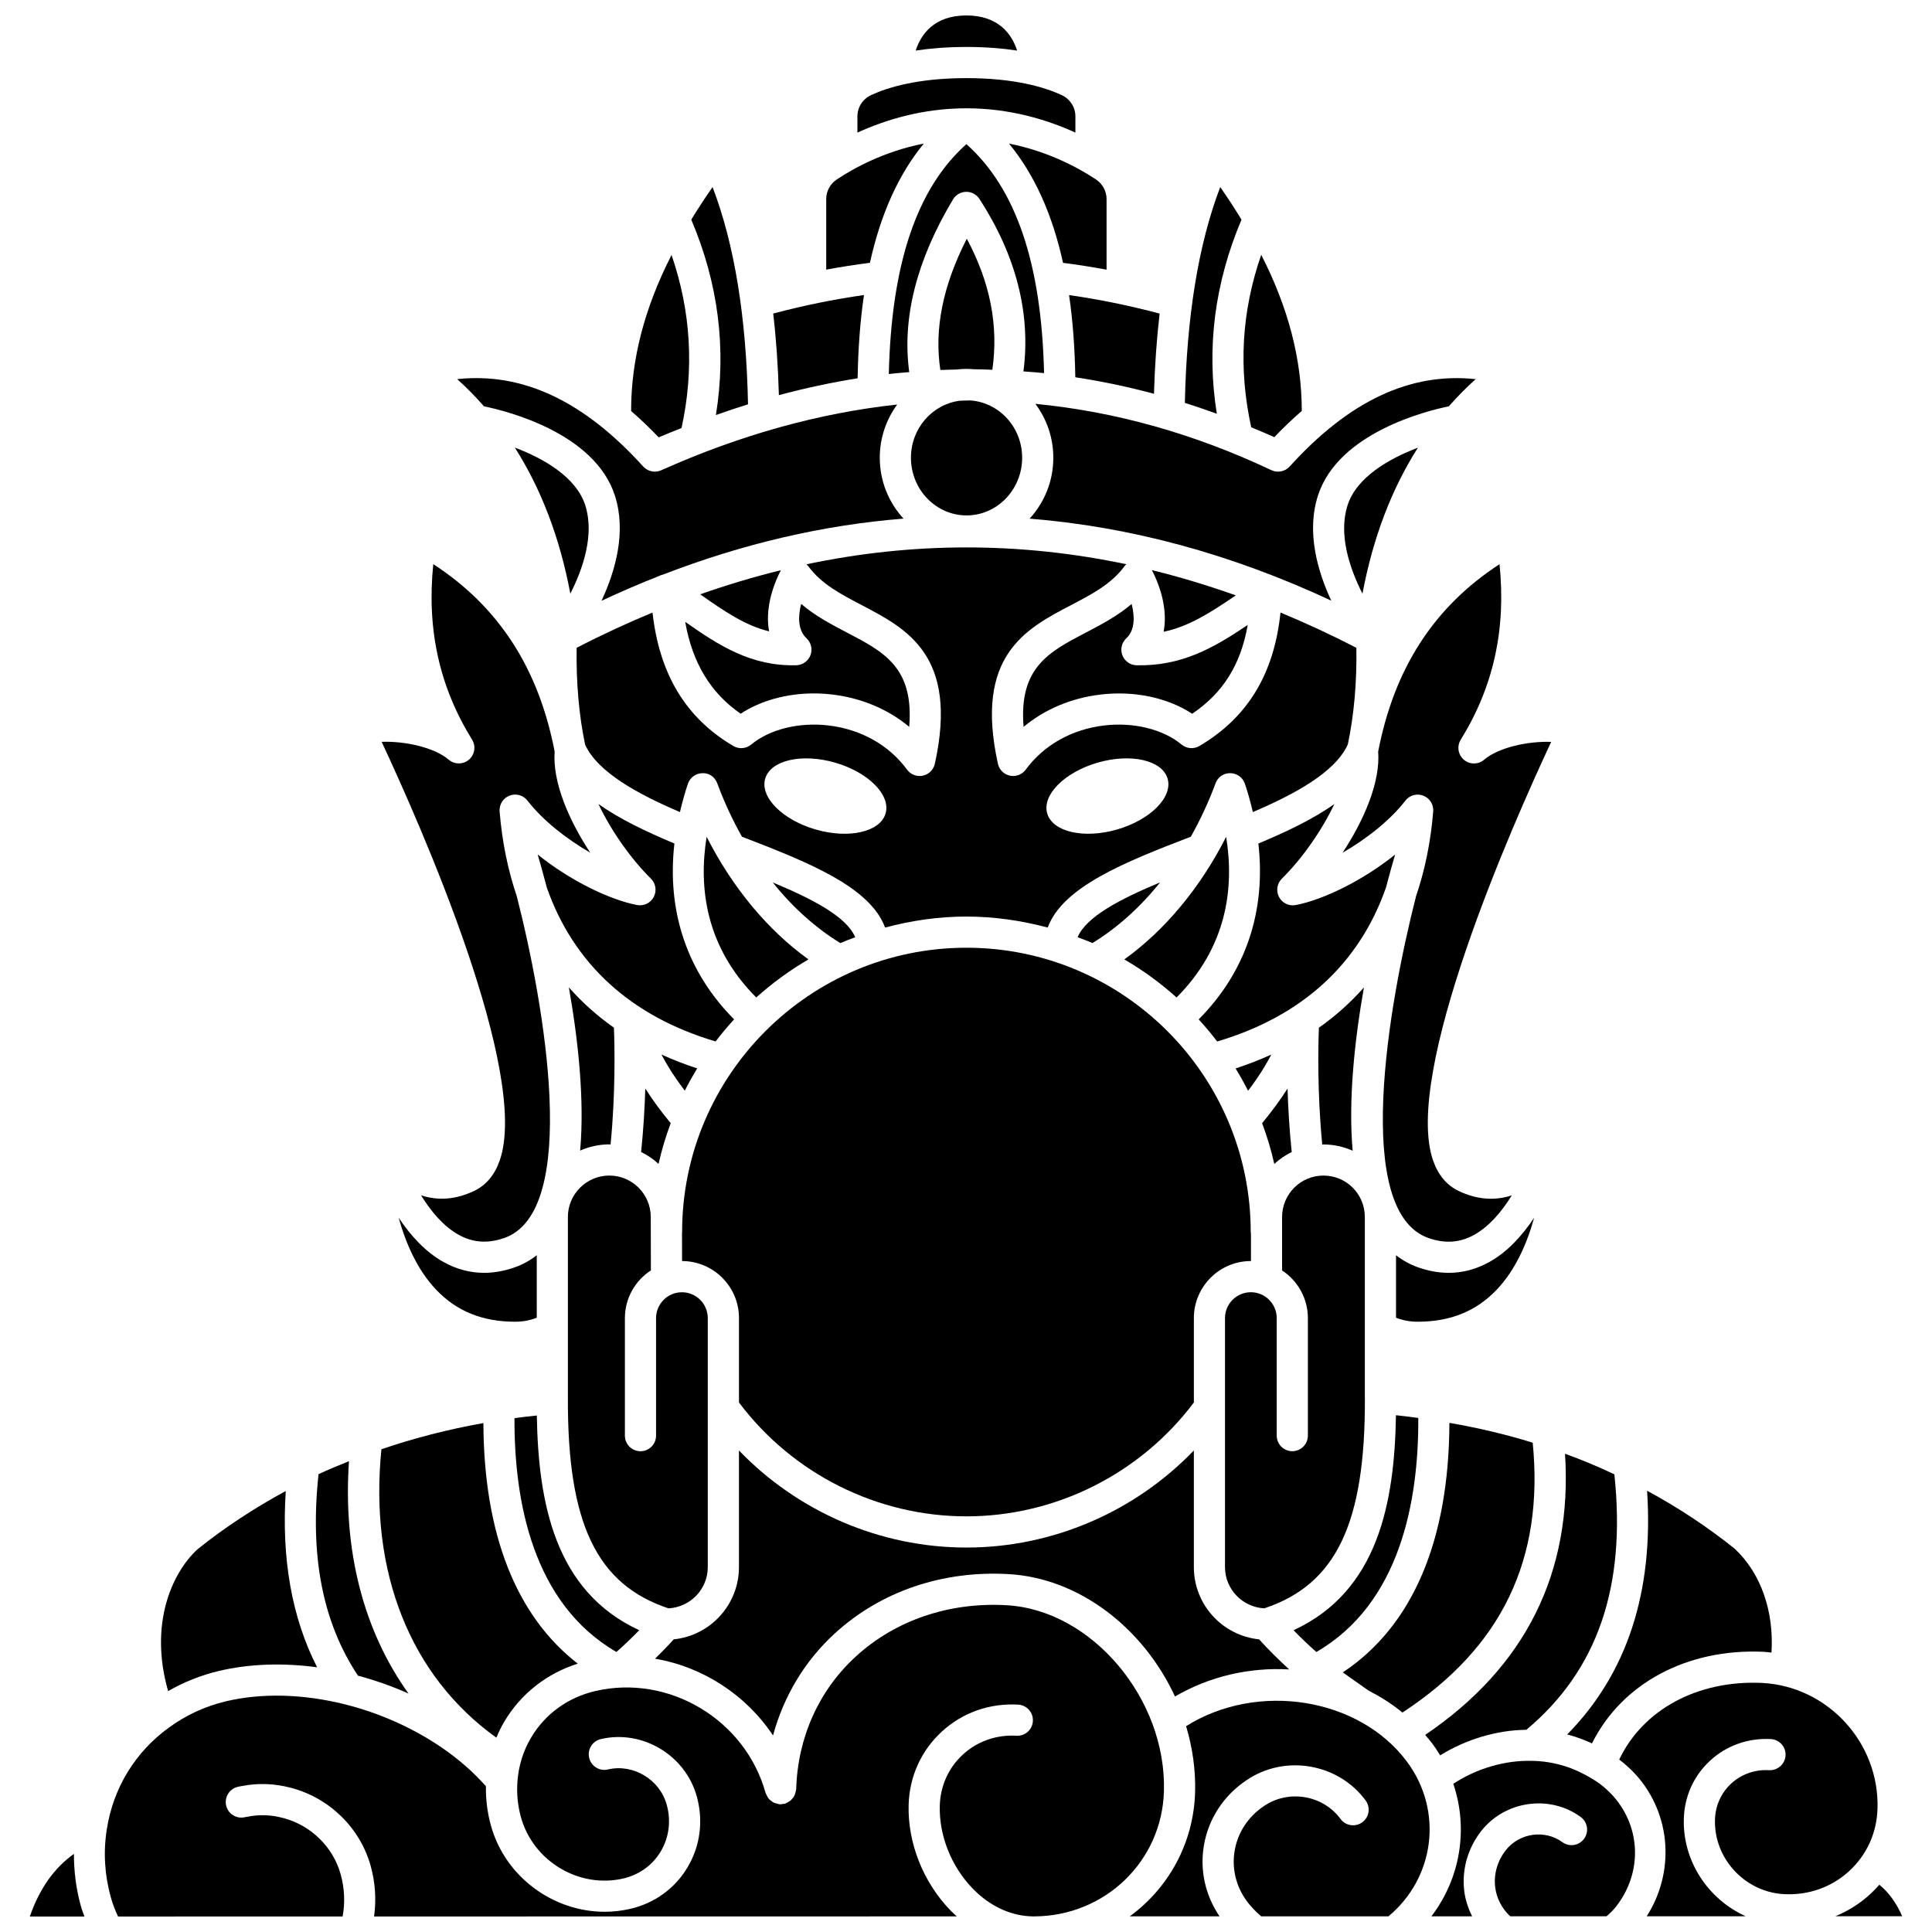
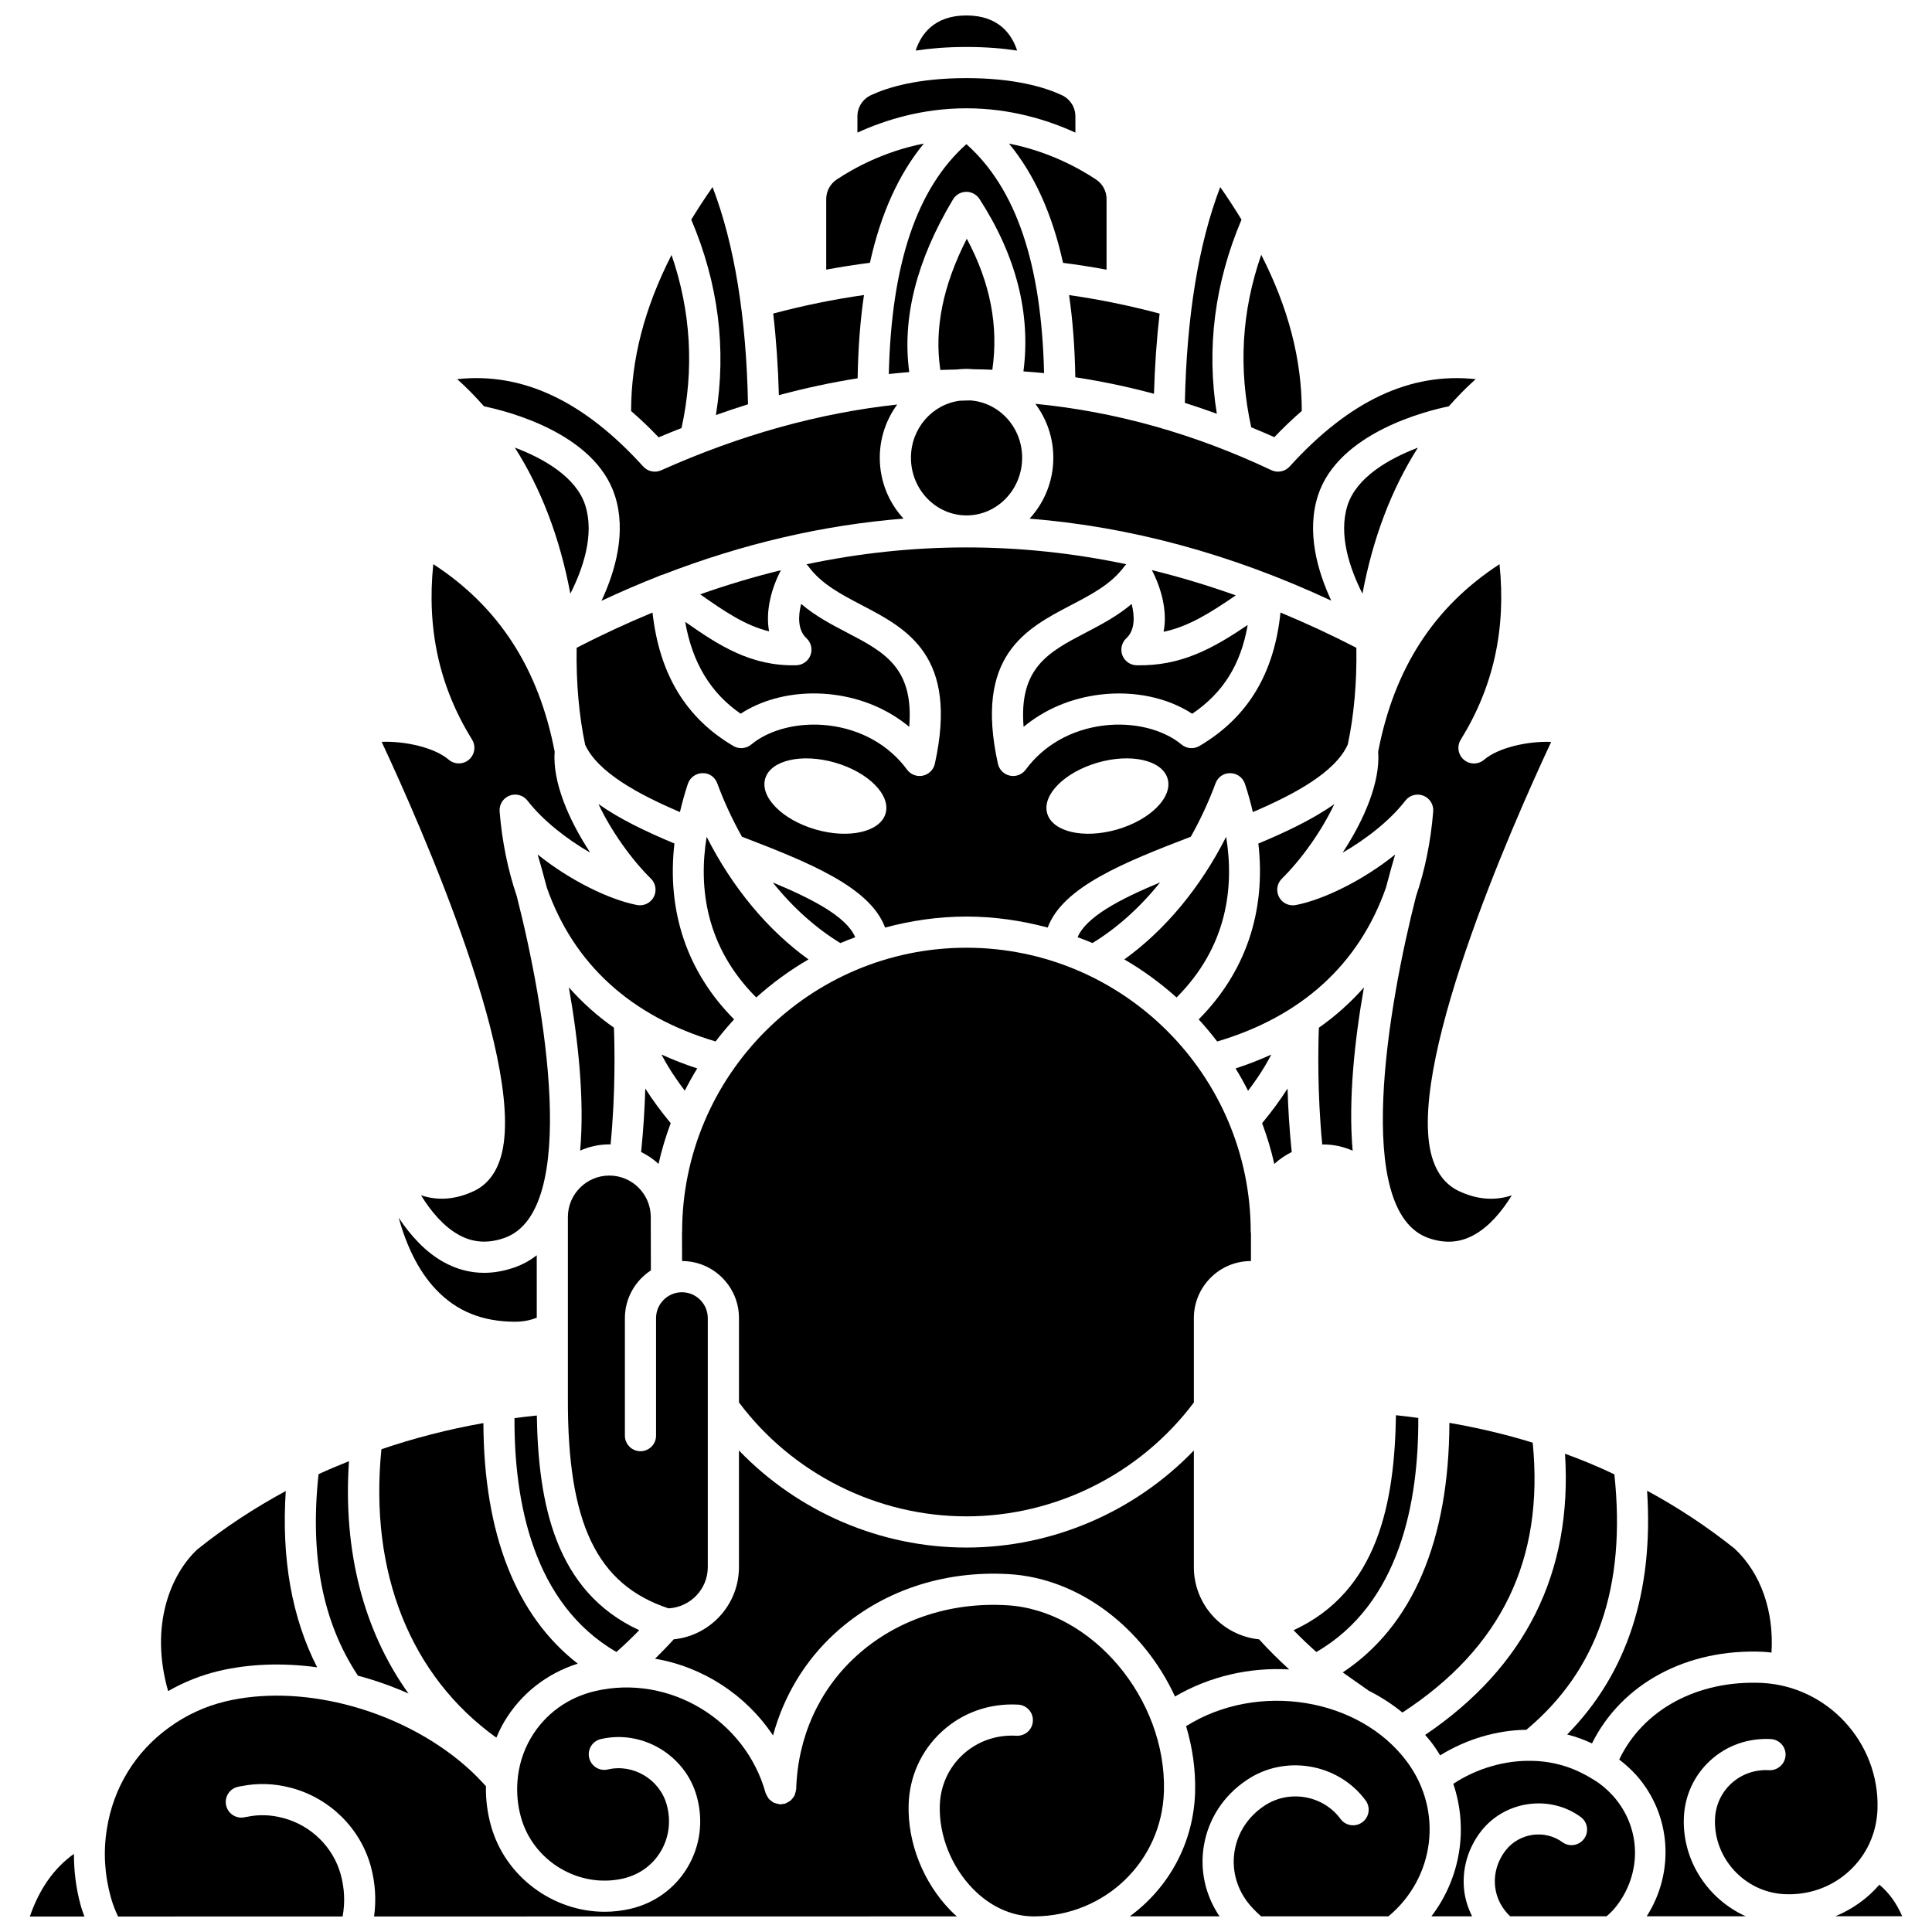
<svg xmlns="http://www.w3.org/2000/svg" width="800px" height="800px" version="1.1" viewBox="144 144 512 512">
  <defs>
    <clipPath id="g">
      <path d="m386 148.09h28v9.906h-28z" />
    </clipPath>
    <clipPath id="f">
      <path d="m573 589h69v62.902h-69z" />
    </clipPath>
    <clipPath id="e">
      <path d="m523 610h55v41.902h-55z" />
    </clipPath>
    <clipPath id="d">
      <path d="m151 635h16v16.902h-16z" />
    </clipPath>
    <clipPath id="c">
      <path d="m630 643h19v8.902h-19z" />
    </clipPath>
    <clipPath id="b">
      <path d="m171 569h282v82.902h-282z" />
    </clipPath>
    <clipPath id="a">
      <path d="m443 594h80v57.902h-80z" />
    </clipPath>
  </defs>
  <path d="m471.5 301.78c-7.41-2.633-14.824-4.879-22.246-6.691 2.5 4.769 4.18 10.887 3.113 16.34 6.648-1.391 12.316-4.996 19.133-9.648z" />
  <path d="m313.9 449.29c1.691 0.836 3.254 1.887 4.621 3.16 0.82-3.703 1.926-7.293 3.223-10.801-2.57-3.094-4.824-6.164-6.738-9.18-0.152 5.082-0.48 10.832-1.105 16.82z" />
  <path d="m328.77 427.14c-3.316-1.074-6.461-2.312-9.477-3.68 0.57 1.082 1.156 2.125 1.766 3.137 1.262 2.102 2.769 4.262 4.418 6.441 1.02-2.016 2.121-3.977 3.293-5.898z" />
  <path d="m400.11 545.85c23.648 0 46.074-11.266 60.277-30.176v-22.371c0-8.332 6.781-15.113 15.109-15.113h0.02v-7.387c-0.008-0.102-0.062-0.195-0.062-0.301 0-41.547-33.801-75.344-75.344-75.344s-75.344 33.801-75.344 75.344c0 0.055-0.027 0.098-0.027 0.148l0.016 7.539c8.316 0.016 15.082 6.785 15.082 15.109v22.371c14.199 18.914 36.625 30.18 60.273 30.18z" />
  <path d="m519.76 262.64c-7.695 2.914-16.254 7.852-18.633 15.227-2.523 7.816 0.598 16.863 3.941 23.465 2.789-14.867 7.734-27.754 14.691-38.691z" />
  <path d="m497.61 357.09c-5.707 4.039-12.797 7.391-20.129 10.457 2.051 17.945-3.332 34.043-15.816 46.602 1.723 1.879 3.352 3.828 4.902 5.856 22.441-6.644 37.621-20.531 44.719-40.754 1.02-3.891 1.887-6.926 2.438-8.789-8.605 6.922-19.059 11.984-26.336 13.387-1.797 0.34-3.594-0.523-4.434-2.137-0.848-1.609-0.539-3.586 0.754-4.863 5.234-5.152 10.555-12.664 13.902-19.758z" />
  <path d="m493.52 416.35c-0.184 4.738-0.453 17.266 0.891 30.969 0.102 0 0.199-0.027 0.301-0.027 2.723 0 5.34 0.59 7.754 1.656-1.184-13.508 0.52-29.27 2.992-43.27-3.504 3.965-7.477 7.543-11.938 10.672z" />
  <path d="m455.8 408.34c13.441-13.465 15.312-29.172 13.145-42.582-6.832 13.48-16.227 24.77-26.988 32.496 4.969 2.883 9.594 6.269 13.844 10.086z" />
  <path d="m480.91 423.47c-3.012 1.363-6.156 2.602-9.465 3.676 1.176 1.93 2.285 3.898 3.305 5.922 1.656-2.188 3.144-4.352 4.406-6.457 0.598-1 1.184-2.047 1.754-3.141z" />
  <path d="m486.32 449.3c-0.629-5.992-0.953-11.75-1.105-16.828-1.918 3.012-4.172 6.082-6.738 9.18 1.297 3.508 2.402 7.102 3.227 10.812 1.367-1.277 2.922-2.328 4.617-3.164z" />
  <path d="m429.58 392.37c1.32 0.5 2.652 0.984 3.941 1.547 6.527-3.996 12.609-9.445 17.918-16.074-10.672 4.441-19.605 9.133-21.859 14.527z" />
  <path d="m366.7 393.93c1.289-0.566 2.617-1.051 3.941-1.547-2.254-5.406-11.207-10.098-21.855-14.523 5.305 6.625 11.383 12.07 17.914 16.07z" />
  <path d="m305.48 447.27c0.113 0 0.215 0.031 0.328 0.031 1.348-13.699 1.074-26.219 0.891-30.957-4.461-3.129-8.438-6.707-11.945-10.68 2.473 13.996 4.18 29.75 2.992 43.254 2.375-1.047 4.981-1.648 7.734-1.648z" />
  <path d="m344.41 408.34c4.254-3.812 8.875-7.199 13.844-10.09-10.762-7.727-20.156-19.012-26.988-32.496-2.168 13.414-0.301 29.117 13.145 42.586z" />
  <path d="m331.57 559.3v-65.984c0-3.777-3.074-6.856-6.852-6.856s-6.856 3.078-6.856 6.856v31.145c0 2.281-1.848 4.129-4.129 4.129-2.285 0-4.129-1.852-4.129-4.129v-31.145c0-5.297 2.75-9.949 6.887-12.648l-0.031-14.141c0-6.066-4.926-10.992-10.984-10.992-6.055 0-10.98 4.926-10.98 10.984v47.973 0.008 0.008c-0.125 33.195 7.629 49.406 26.652 55.719 5.785-0.301 10.422-5.062 10.422-10.926z" />
  <path d="m312.82 383.84c-7.277-1.398-17.727-6.469-26.336-13.387 0.551 1.863 1.418 4.894 2.438 8.789 7.098 20.223 22.285 34.109 44.719 40.754 1.543-2.027 3.18-3.981 4.902-5.856-12.484-12.555-17.867-28.652-15.816-46.602-7.328-3.062-14.418-6.418-20.129-10.457 3.348 7.094 8.668 14.605 13.898 19.762 1.293 1.281 1.602 3.254 0.754 4.863-0.844 1.609-2.633 2.477-4.43 2.133z" />
  <path d="m286.24 476.66c-1.75 1.367-3.723 2.469-5.945 3.238-2.723 0.941-5.398 1.414-8.008 1.414-3.727 0-7.324-0.957-10.766-2.875-4.769-2.656-8.684-6.957-11.871-11.727 1.926 6.922 4.981 13.844 9.875 19.012 5.438 5.754 12.309 8.547 21 8.547 2.062 0 3.945-0.359 5.723-1.062l-0.004-16.547z" />
  <path d="m307.36 581.79c2.094-1.859 4.109-3.773 6.043-5.769-22.395-10.328-26.75-33.828-27.137-56.898-1.988 0.211-3.965 0.43-5.922 0.695-0.102 22.109 4.887 49.156 27.016 61.973z" />
  <path d="m559.32 603.65c2.293 0.59 4.473 1.387 6.574 2.371 7.844-15.805 25.082-25.211 45.473-24.277 0.711 0.039 1.395 0.141 2.094 0.211 0.691-10.973-2.812-21.062-9.77-27.547-7.215-5.777-15.039-10.934-23.195-15.352 1.77 26.855-5.336 48.516-21.176 64.594z" />
  <path d="m521.68 603.77c0.641 0.754 1.301 1.492 1.895 2.293 0.75 1.02 1.438 2.066 2.078 3.125 6.848-4.25 15.004-6.699 22.84-6.769 18.852-15.754 26.496-37.938 23.332-67.703-4.164-1.98-8.465-3.789-13.078-5.457 2.012 31.484-10.453 56.496-37.066 74.512z" />
  <path d="m324.19 359.21c0.582-2.473 1.254-4.973 2.109-7.5 0.559-1.656 2.102-2.785 3.852-2.812 1.828-0.078 3.324 1.055 3.93 2.695 1.84 4.977 4.051 9.703 6.551 14.148 17.57 6.758 33.945 13.285 37.926 24.074 6.887-1.84 14.086-2.918 21.547-2.918 7.461 0 14.66 1.078 21.547 2.918 3.984-10.809 20.398-17.34 37.926-24.078 2.5-4.445 4.707-9.172 6.551-14.145 0.605-1.641 2.098-2.734 3.93-2.695 1.75 0.023 3.297 1.152 3.852 2.812 0.852 2.527 1.527 5.027 2.109 7.5 11.117-4.758 21.832-10.547 25.16-17.914 1.641-7.723 2.422-16.449 2.269-25.621-6.695-3.465-13.402-6.559-20.109-9.344-1.664 16.191-8.68 27.824-21.484 35.367-1.5 0.883-3.391 0.727-4.738-0.387-4.871-4.059-12.742-5.996-20.562-5.047-8.582 1.039-15.949 5.199-20.734 11.703-0.789 1.07-2.031 1.68-3.328 1.68-0.281 0-0.574-0.027-0.855-0.09-1.59-0.336-2.832-1.566-3.18-3.152-6.301-28.617 7.348-35.754 19.387-42.047 5.516-2.883 10.73-5.609 14.152-10.305 0.145-0.199 0.32-0.359 0.496-0.523-28.238-5.945-56.535-5.941-84.773 0.012 0.168 0.16 0.344 0.316 0.484 0.512 3.422 4.695 8.637 7.418 14.152 10.305 12.043 6.293 25.695 13.43 19.387 42.047-0.348 1.582-1.59 2.816-3.18 3.152-0.281 0.062-0.574 0.09-0.855 0.09-1.293 0-2.535-0.609-3.328-1.68-4.785-6.504-12.152-10.664-20.734-11.703-7.816-0.949-15.691 0.988-20.562 5.047-1.348 1.113-3.238 1.273-4.738 0.387-12.59-7.414-19.605-19.039-21.422-35.367-6.711 2.789-13.414 5.879-20.109 9.344-0.152 9.203 0.625 17.965 2.258 25.711 3.391 7.324 14.051 13.086 25.121 17.824zm110.73-13.113c8.812-2.539 17.102-0.633 18.512 4.266 1.414 4.898-4.59 10.922-13.402 13.465s-17.102 0.633-18.512-4.266c-1.41-4.894 4.59-10.918 13.402-13.465zm-88.141 4.269c1.414-4.894 9.699-6.805 18.512-4.266 8.812 2.539 14.812 8.57 13.402 13.465-1.414 4.898-9.699 6.805-18.512 4.266-8.816-2.539-14.816-8.57-13.402-13.465z" />
  <path d="m400.14 241.76c0.586 0 1.164 0.047 1.738 0.09 1.703 0.004 3.398 0.086 5.102 0.141 1.672-11.602-0.52-23.039-6.766-34.727-6.375 12.484-8.652 23.934-7.012 34.789 1.418-0.062 2.828-0.09 4.242-0.121 0.887-0.102 1.781-0.172 2.695-0.172z" />
  <path d="m385.41 265.3c0 8.434 6.613 15.289 14.734 15.289s14.734-6.859 14.734-15.289c0-8.074-6.078-14.637-13.73-15.184-0.922 0-1.848 0.066-2.769 0.078-7.289 0.918-12.969 7.305-12.969 15.105z" />
  <path d="m280.44 262.62c6.961 10.945 11.914 23.832 14.707 38.711 3.34-6.598 6.461-15.645 3.941-23.465-2.391-7.41-10.953-12.34-18.648-15.246z" />
  <path d="m443.9 304.05c-3.75 3.203-8.035 5.441-12.223 7.637-9.742 5.09-17.707 9.258-16.414 24.934 5.594-4.644 12.57-7.609 20.301-8.547 8.98-1.09 17.836 0.801 24.383 5.078 8.16-5.512 12.875-13.012 14.707-23.527-9.078 6.121-17.547 10.938-29.457 10.68-1.676-0.043-3.168-1.094-3.762-2.668-0.594-1.57-0.176-3.344 1.055-4.488 2.312-2.141 2.25-5.781 1.41-9.098z" />
  <path d="m420.69 242.88c-0.676-29.035-7.43-48.969-20.586-60.68-13.137 11.707-19.879 31.719-20.559 60.918 1.805-0.211 3.609-0.352 5.414-0.508-1.938-14.262 1.918-29.625 11.602-45.77 0.734-1.223 2.043-1.977 3.473-2.004 1.344-0.047 2.762 0.691 3.535 1.887 9.766 15.102 13.637 30.457 11.652 45.703 1.832 0.141 3.652 0.262 5.469 0.453z" />
  <path d="m340.28 333.14c5.324-3.481 12.188-5.375 19.387-5.375 1.645 0 3.312 0.098 4.981 0.301 7.731 0.938 14.707 3.902 20.301 8.547 1.293-15.676-6.668-19.844-16.414-24.934-4.188-2.188-8.473-4.43-12.223-7.637-0.84 3.316-0.898 6.953 1.418 9.102 1.23 1.145 1.645 2.918 1.055 4.488-0.598 1.57-2.086 2.625-3.762 2.668-11.996 0.312-20.566-5.281-29.438-11.504 1.887 10.836 6.742 18.859 14.695 24.344z" />
  <path d="m329.56 301.5c6.387 4.5 11.914 8.273 18.258 9.812-1.016-5.418 0.656-11.469 3.129-16.199-7.129 1.742-14.262 3.879-21.387 6.387z" />
  <g clip-path="url(#g)">
    <path d="m413.55 157.4c-1.359-4.184-4.785-9.305-13.445-9.305-8.66 0-12.086 5.125-13.441 9.305 3.867-0.578 8.309-0.953 13.441-0.953 5.137-0.004 9.582 0.371 13.445 0.953z" />
  </g>
  <path d="m275.54 604.5c0.609-1.445 1.285-2.867 2.098-4.238 4.394-7.406 11.25-12.77 19.477-15.379-16.344-12.652-24.906-34.402-25.008-63.754-9.387 1.672-18.402 3.988-27.027 6.938-3.277 32.652 7.688 60.109 30.461 76.434z" />
  <path d="m262.91 345.32c-3.828-3.277-11.715-4.965-17.77-4.727 10.414 22.293 39.43 87.93 31.262 111.03-1.348 3.809-3.617 6.492-6.75 7.984-4.894 2.324-9.609 2.641-14.078 1.16 2.691 4.356 6 8.254 9.973 10.465 3.746 2.086 7.688 2.371 12.051 0.863 20.238-6.992 10.723-61.781 3.344-90.617-2.324-6.863-3.879-14.328-4.539-22.441-0.145-1.82 0.922-3.527 2.625-4.188 1.707-0.66 3.637-0.125 4.762 1.328 4.043 5.234 10.348 10.16 16.629 13.793-5.629-8.574-10.043-18.668-9.43-26.801-4.25-22.043-14.785-38.359-32.164-49.668-1.766 17.25 1.617 32.512 10.277 46.504 1.07 1.73 0.723 3.984-0.824 5.312-1.539 1.324-3.82 1.32-5.367 0z" />
  <path d="m202.04 586.81c8.039-1.883 16.891-2.195 26.004-0.957-6.695-13.129-9.488-28.77-8.312-46.723-8.254 4.484-16.105 9.594-23.43 15.477-6.914 6.434-12.777 20.004-7.746 37.551 4.16-2.391 8.672-4.199 13.484-5.348z" />
  <path d="m252.26 592.81c-11.855-16.539-17.41-37.727-15.777-61.578-2.723 1.098-5.434 2.207-8.07 3.438-2.324 21.766 1.094 39.277 10.445 53.395 4.59 1.23 9.094 2.816 13.402 4.746z" />
  <path d="m333.72 253.99c2.836-1.008 5.676-1.965 8.512-2.848-0.457-23.09-3.594-42.43-9.395-57.57-2.039 2.914-3.902 5.785-5.644 8.629 7.164 16.855 9.387 34.23 6.527 51.789z" />
  <path d="m272.27 251.68c5.938 1.219 29.312 7.008 34.68 23.648 3.121 9.68 0.102 20.066-3.547 27.887 5.066-2.367 10.137-4.555 15.219-6.551 0.355-0.195 0.734-0.32 1.117-0.406 21.184-8.195 42.438-13.121 63.703-14.82-3.891-4.219-6.293-9.891-6.293-16.137 0-5.289 1.734-10.164 4.621-14.098-20.688 2.246-41.57 8.039-62.559 17.43-1.629 0.727-3.539 0.328-4.746-1-15.766-17.402-31.992-25.023-49.312-23.16 2.531 2.246 4.875 4.676 7.117 7.207z" />
  <path d="m318.55 259.9c2.023-0.875 4.043-1.652 6.062-2.465 3.391-15.5 2.512-30.883-2.648-45.871-7.227 14.172-10.703 27.707-10.715 41.363 2.461 2.129 4.898 4.445 7.301 6.973z" />
  <g clip-path="url(#f)">
    <path d="m641.56 623.29c0.52-17.484-13.207-32.418-30.602-33.297-17.168-0.789-31.582 7.133-37.848 20.309 1.57 1.195 3.102 2.57 4.562 4.176 9.285 10.496 10.172 25.699 2.727 37.355l26.238-0.004c-9.898-4.453-16.742-14.539-16.406-25.859 0.172-5.961 2.664-11.438 7.008-15.418 4.363-4 10.062-6 16.066-5.68 2.277 0.133 4.019 2.082 3.883 4.359-0.129 2.281-2.148 4.016-4.359 3.887-3.699-0.219-7.301 1.031-10.012 3.516-2.684 2.465-4.223 5.863-4.332 9.578-0.305 10.281 7.859 19.141 18.203 19.75 6.496 0.363 12.652-1.789 17.352-6.098 4.672-4.273 7.34-10.156 7.519-16.574z" />
  </g>
  <g clip-path="url(#e)">
    <path d="m567.78 616.59c-0.621-0.449-1.293-0.867-1.957-1.254-1.117-0.699-2.176-1.242-3.234-1.754-3.344-1.598-6.981-2.566-10.793-2.863-0.742-0.039-1.227-0.07-1.742-0.07-7.168-0.215-14.781 2.016-20.914 6.078 4.031 11.926 1.883 25.039-5.801 35.117h10.781c-1.035-2.102-1.793-4.344-2.082-6.731-0.68-5.68 0.941-11.344 4.562-15.949 6.332-7.984 18.129-9.621 26.305-3.644 1.84 1.348 2.242 3.93 0.898 5.769-1.348 1.84-3.926 2.246-5.769 0.898-4.637-3.391-11.344-2.445-14.953 2.098-2.25 2.859-3.262 6.359-2.84 9.84 0.359 2.977 1.785 5.648 3.969 7.715l25.543-0.004c0.82-0.695 1.645-1.492 2.453-2.488 7.016-8.871 6.758-20.957-0.668-29.352-1.203-1.316-2.484-2.477-3.758-3.406z" />
  </g>
  <g clip-path="url(#d)">
    <path d="m163.59 635.3c-5.266 3.754-9.141 9.242-11.688 16.605l14.477-0.004c-0.34-0.949-0.707-1.883-0.973-2.863-1.266-4.566-1.816-9.16-1.816-13.738z" />
  </g>
  <g clip-path="url(#c)">
    <path d="m642.05 643.47c-0.754 0.863-1.551 1.695-2.41 2.481-2.75 2.523-5.879 4.477-9.242 5.871l17.703-0.004c-1.539-3.531-3.555-6.281-6.051-8.348z" />
  </g>
  <g clip-path="url(#b)">
    <path d="m410.87 569.41c-15.23-0.906-29.551 3.93-40.086 13.59-9.781 8.961-15.391 21.449-15.785 35.156 0 0.07-0.043 0.129-0.051 0.195-0.027 0.348-0.133 0.664-0.242 0.992-0.062 0.172-0.09 0.355-0.172 0.516-0.176 0.355-0.426 0.656-0.699 0.949-0.09 0.098-0.16 0.215-0.262 0.305-0.223 0.195-0.488 0.328-0.75 0.477-0.234 0.137-0.457 0.277-0.719 0.363-0.051 0.016-0.082 0.055-0.133 0.066-0.176 0.051-0.355 0.012-0.531 0.039-0.23 0.031-0.453 0.129-0.695 0.113-0.07 0-0.129-0.043-0.199-0.047-0.293-0.023-0.559-0.113-0.836-0.195-0.242-0.074-0.488-0.125-0.711-0.234-0.23-0.121-0.422-0.289-0.629-0.449-0.211-0.164-0.43-0.312-0.602-0.516-0.16-0.188-0.27-0.41-0.395-0.625-0.148-0.25-0.297-0.492-0.391-0.773-0.02-0.066-0.074-0.117-0.094-0.188-5.394-19.43-25.648-31.543-45.156-26.992-7.242 1.691-13.277 6.07-16.988 12.336-2.133 3.59-3.324 7.562-3.617 11.648 0 0.012 0 0.023-0.004 0.031-0.219 3.109 0.066 6.281 0.938 9.422 3.246 11.68 15.418 18.953 27.129 16.227 4.238-0.992 7.769-3.547 9.938-7.207 2.188-3.695 2.746-8.086 1.559-12.352-1.863-6.723-8.895-10.898-15.59-9.332-2.234 0.527-4.445-0.863-4.961-3.086-0.52-2.223 0.863-4.438 3.082-4.961 11.008-2.578 22.398 4.242 25.43 15.164 1.797 6.453 0.938 13.125-2.414 18.777-3.328 5.609-8.711 9.531-15.16 11.035-2.277 0.527-4.562 0.785-6.828 0.785-13.625 0-26.355-9.219-30.141-22.84-0.961-3.469-1.391-6.981-1.324-10.445-1.73-1.902-3.508-3.699-5.328-5.281-8.688-7.625-20.133-13.457-32.234-16.457-11.02-2.719-21.828-2.981-31.27-0.773-5.562 1.324-10.672 3.68-15.176 6.988-8.914 6.426-14.746 15.961-16.453 26.879-0.969 5.984-0.617 12.074 1.059 18.129 0.484 1.758 1.156 3.434 1.906 5.059l59.512-0.008c0.676-3.606 0.531-7.406-0.504-11.152-1.98-7.18-7.723-12.871-15.004-14.891-0.09-0.016-0.184-0.039-0.27-0.062-3.16-0.859-6.441-0.969-9.5-0.316-0.16 0.031-0.32 0.059-0.488 0.074-0.117 0.023-0.258 0.059-0.277 0.062-2.234 0.441-4.406-1.023-4.848-3.258-0.434-2.227 1.004-4.387 3.223-4.84 0.246-0.062 0.582-0.141 0.984-0.184 4.18-0.84 8.594-0.691 12.828 0.426 0.09 0.016 0.184 0.039 0.266 0.062 10.199 2.723 18.262 10.668 21.043 20.73 1.23 4.453 1.492 8.973 0.887 13.348l154.44-0.023c-0.574-0.52-1.148-1.031-1.695-1.598-7.231-7.445-11.371-17.918-11.082-28.016 0.219-7.488 3.348-14.371 8.816-19.379 5.492-5.035 12.637-7.551 20.23-7.129 2.277 0.133 4.016 2.086 3.879 4.363-0.129 2.277-2.039 3.996-4.363 3.883-5.262-0.32-10.336 1.453-14.172 4.973-3.805 3.488-5.984 8.293-6.133 13.531-0.23 7.914 3.035 16.141 8.746 22.02 4.555 4.688 10.203 7.285 15.934 7.348h0.461c18.695-0.129 33.727-14.637 34.258-33.145 0.719-24.496-19.105-48-41.582-49.309z" />
  </g>
  <g clip-path="url(#a)">
    <path d="m458.33 601.45c1.672 5.613 2.555 11.504 2.383 17.504-0.395 13.609-7.109 25.445-17.316 32.902l23.793-0.004c-3.785-5.606-5.269-12.238-4.133-18.844 1.215-7.031 5.207-13.145 11.246-17.211 10.137-6.938 24.324-4.535 31.605 5.348 1.352 1.836 0.953 4.422-0.879 5.773-1.836 1.355-4.418 0.957-5.773-0.875-4.664-6.344-13.777-7.879-20.312-3.41-4.176 2.812-6.918 6.992-7.742 11.781-0.812 4.738 0.344 9.523 3.266 13.477 1.035 1.395 2.328 2.711 3.754 3.965l33.73-0.004c12.289-10.223 14.559-27.906 4.988-40.883-12.668-17.141-39.707-21.391-58.609-9.52z" />
  </g>
  <path d="m509.23 343.18c0.617 8.133-3.801 18.227-9.43 26.801 6.281-3.633 12.59-8.555 16.629-13.793 1.117-1.453 3.051-1.992 4.762-1.328 1.707 0.66 2.769 2.363 2.625 4.188-0.66 8.113-2.215 15.582-4.543 22.445-7.375 28.832-16.891 83.625 3.344 90.617 4.363 1.512 8.305 1.223 12.055-0.863 3.973-2.211 7.281-6.109 9.973-10.465-4.469 1.477-9.184 1.164-14.078-1.16-3.133-1.492-5.406-4.176-6.75-7.984-8.168-23.102 20.848-88.742 31.262-111.03-6.027-0.234-13.941 1.449-17.77 4.727-1.547 1.32-3.832 1.324-5.371 0-1.547-1.324-1.895-3.578-0.824-5.312 8.664-13.992 12.047-29.254 10.277-46.504-17.371 11.305-27.91 27.621-32.16 49.664z" />
  <path d="m515.66 597.84c26.262-17.16 37.574-40.598 34.523-71.512-7.059-2.191-14.449-3.93-22.078-5.258-0.094 31.266-9.801 53.91-28.262 66.133l6.914 4.871c3.168 1.598 6.156 3.519 8.902 5.766z" />
  <path d="m348.86 603.92c2.816-10.375 8.359-19.699 16.336-27.016 12.195-11.176 28.574-16.758 46.152-15.746 18.891 1.102 35.777 14.527 44.035 32.43 9.301-5.43 19.918-7.773 30.27-7.168-2.816-2.594-5.512-5.227-7.977-7.977-9.699-0.98-17.293-9.191-17.293-19.141v-30.914c-15.66 16.262-37.445 25.727-60.277 25.727-22.828 0-44.617-9.465-60.277-25.727v30.914c0 9.953-7.594 18.16-17.293 19.141-1.578 1.762-3.25 3.457-4.945 5.133 12.648 2.141 24.098 9.566 31.27 20.344z" />
-   <path d="m550.57 466.71c-3.188 4.769-7.098 9.074-11.871 11.727-3.441 1.918-7.039 2.875-10.766 2.875-2.613 0-5.285-0.473-8.012-1.414-2.234-0.773-4.207-1.879-5.961-3.25v16.555c1.785 0.707 3.676 1.066 5.738 1.066 8.688 0 15.559-2.797 21-8.547 4.887-5.168 7.949-12.09 9.871-19.012z" />
  <path d="m480.93 268.6c-20.527-9.703-41.41-15.527-62.551-17.582 2.973 3.969 4.762 8.914 4.762 14.293 0 6.25-2.402 11.918-6.293 16.137 26.707 2.137 53.387 9.344 79.953 21.73-3.641-7.816-6.641-18.184-3.527-27.848 5.367-16.641 28.742-22.438 34.68-23.648 2.242-2.531 4.59-4.957 7.121-7.199-17.352-1.871-33.547 5.766-49.312 23.16-1.227 1.348-3.188 1.73-4.832 0.957z" />
  <path d="m519.86 519.77c-1.895-0.266-3.879-0.504-5.918-0.723-0.371 23.094-4.711 46.641-27.137 56.98 1.938 1.996 3.949 3.914 6.043 5.769 22.152-12.824 27.133-39.91 27.012-62.027z" />
-   <path d="m505.71 514.55c0-0.027-0.016-0.055-0.016-0.082v-47.945c0-2.945-1.141-5.703-3.207-7.777-2.07-2.07-4.832-3.207-7.777-3.207-6.039 0-10.945 4.926-10.945 10.984v14.164c4.109 2.703 6.836 7.344 6.836 12.621v31.145c0 2.281-1.848 4.129-4.129 4.129-2.285 0-4.129-1.852-4.129-4.129v-31.145c0-3.777-3.078-6.856-6.856-6.856-3.777 0-6.852 3.078-6.852 6.856v65.988c0 5.863 4.633 10.629 10.422 10.926 19.02-6.316 26.77-22.512 26.652-55.672z" />
  <path d="m425.72 213.66c3.836 0.492 7.68 1.09 11.531 1.805v-18.711c0-2.082-1.043-4.023-2.797-5.188-4.469-2.969-12.551-7.449-23.055-9.508 6.707 8.141 11.453 18.637 14.32 31.602z" />
  <path d="m428.97 243.98c6.981 1.062 13.93 2.512 20.848 4.379 0.215-7.461 0.711-14.547 1.492-21.254-7.977-2.125-16.012-3.769-23.996-4.902 0.98 6.672 1.52 13.945 1.656 21.777z" />
  <path d="m428.99 179.14v-4.297c0-2.449-1.406-4.621-3.672-5.664-4.422-2.043-12.383-4.477-25.211-4.477s-20.789 2.434-25.211 4.477c-2.262 1.043-3.672 3.219-3.672 5.664v4.301c7.398-3.383 17.281-6.445 28.883-6.445 11.598 0 21.48 3.062 28.883 6.441z" />
  <path d="m371.28 244.25c0.137-7.941 0.684-15.309 1.684-22.062-8.008 1.137-16.059 2.777-24.055 4.91 0.793 6.809 1.293 14.023 1.504 21.621 6.977-1.875 13.93-3.359 20.867-4.469z" />
  <path d="m473.01 202.21c-1.684-2.769-3.523-5.617-5.637-8.637-5.773 15.102-8.898 34.316-9.371 57.191 2.828 0.895 5.648 1.863 8.469 2.891-2.797-17.395-0.57-34.652 6.539-51.445z" />
  <path d="m388.82 182.05c-10.512 2.055-18.602 6.539-23.066 9.512-1.75 1.164-2.797 3.102-2.797 5.184v18.711c3.871-0.719 7.731-1.32 11.582-1.816 2.867-12.969 7.602-23.465 14.281-31.59z" />
  <path d="m481.71 259.85c2.398-2.516 4.824-4.828 7.277-6.945-0.012-13.637-3.531-27.262-10.75-41.387-5.219 15.055-6.074 30.113-2.648 45.723 2.043 0.859 4.086 1.684 6.121 2.609z" />
</svg>